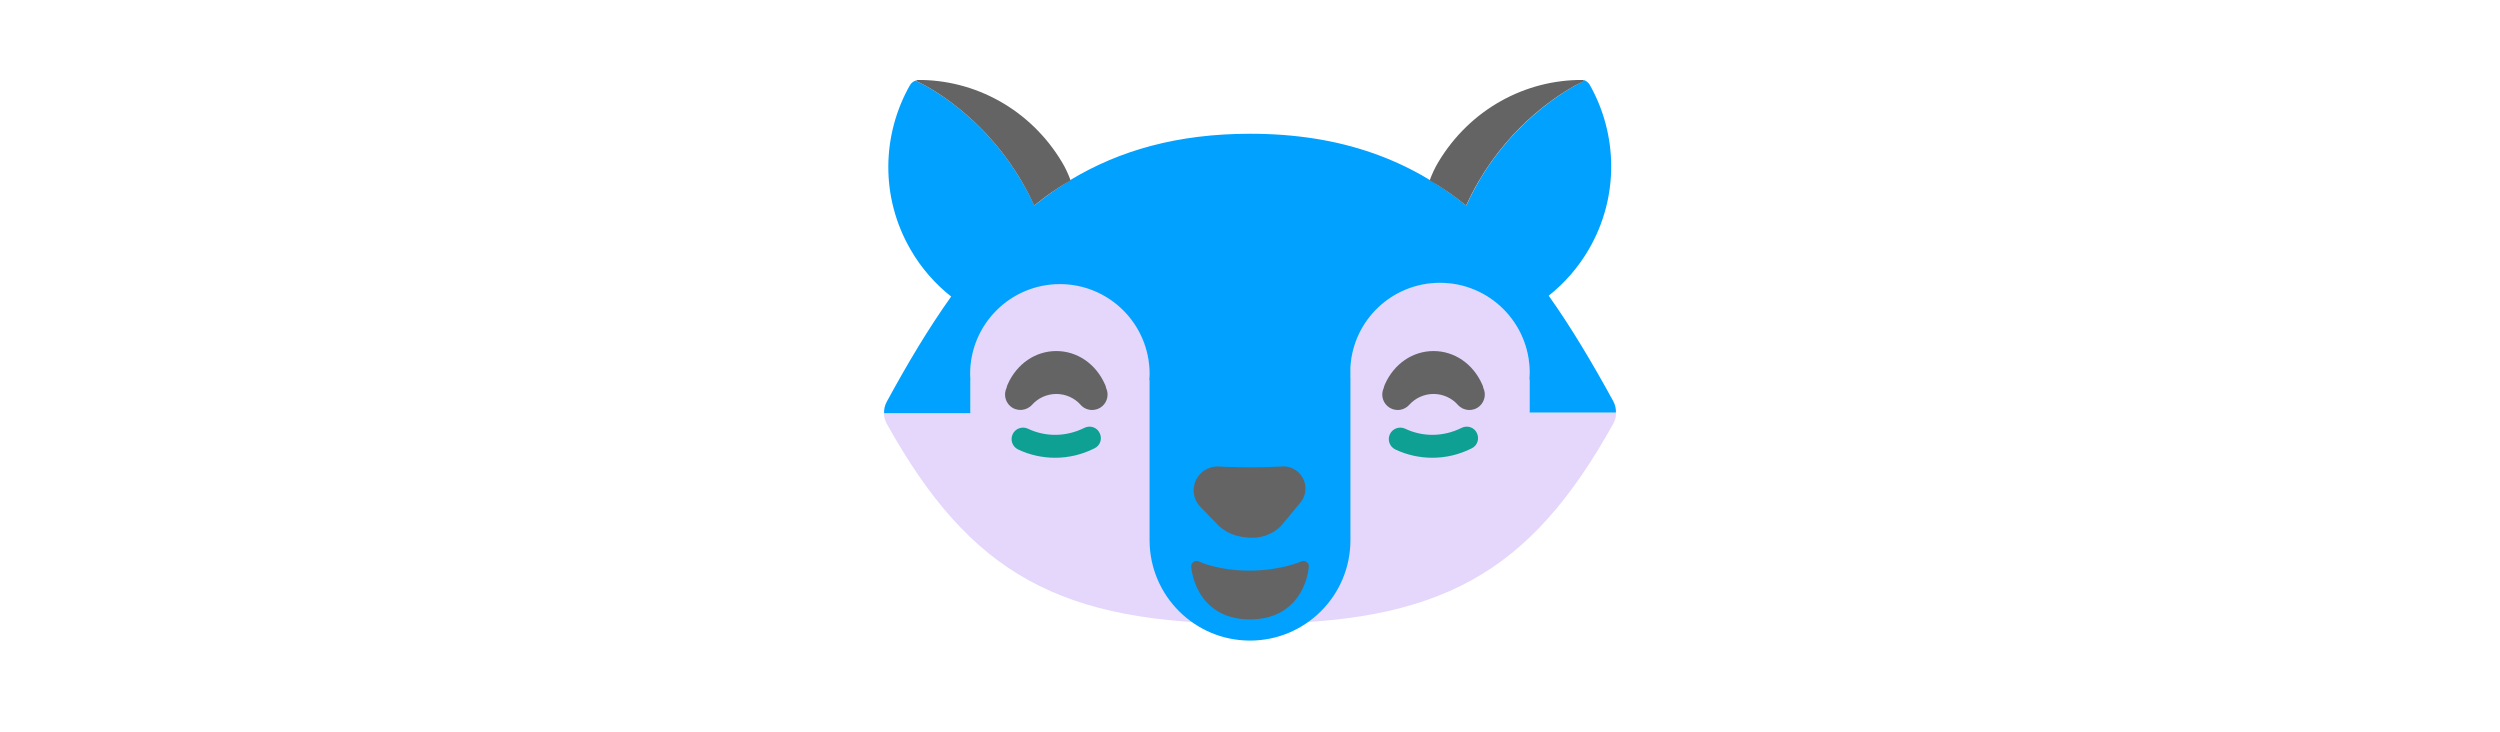
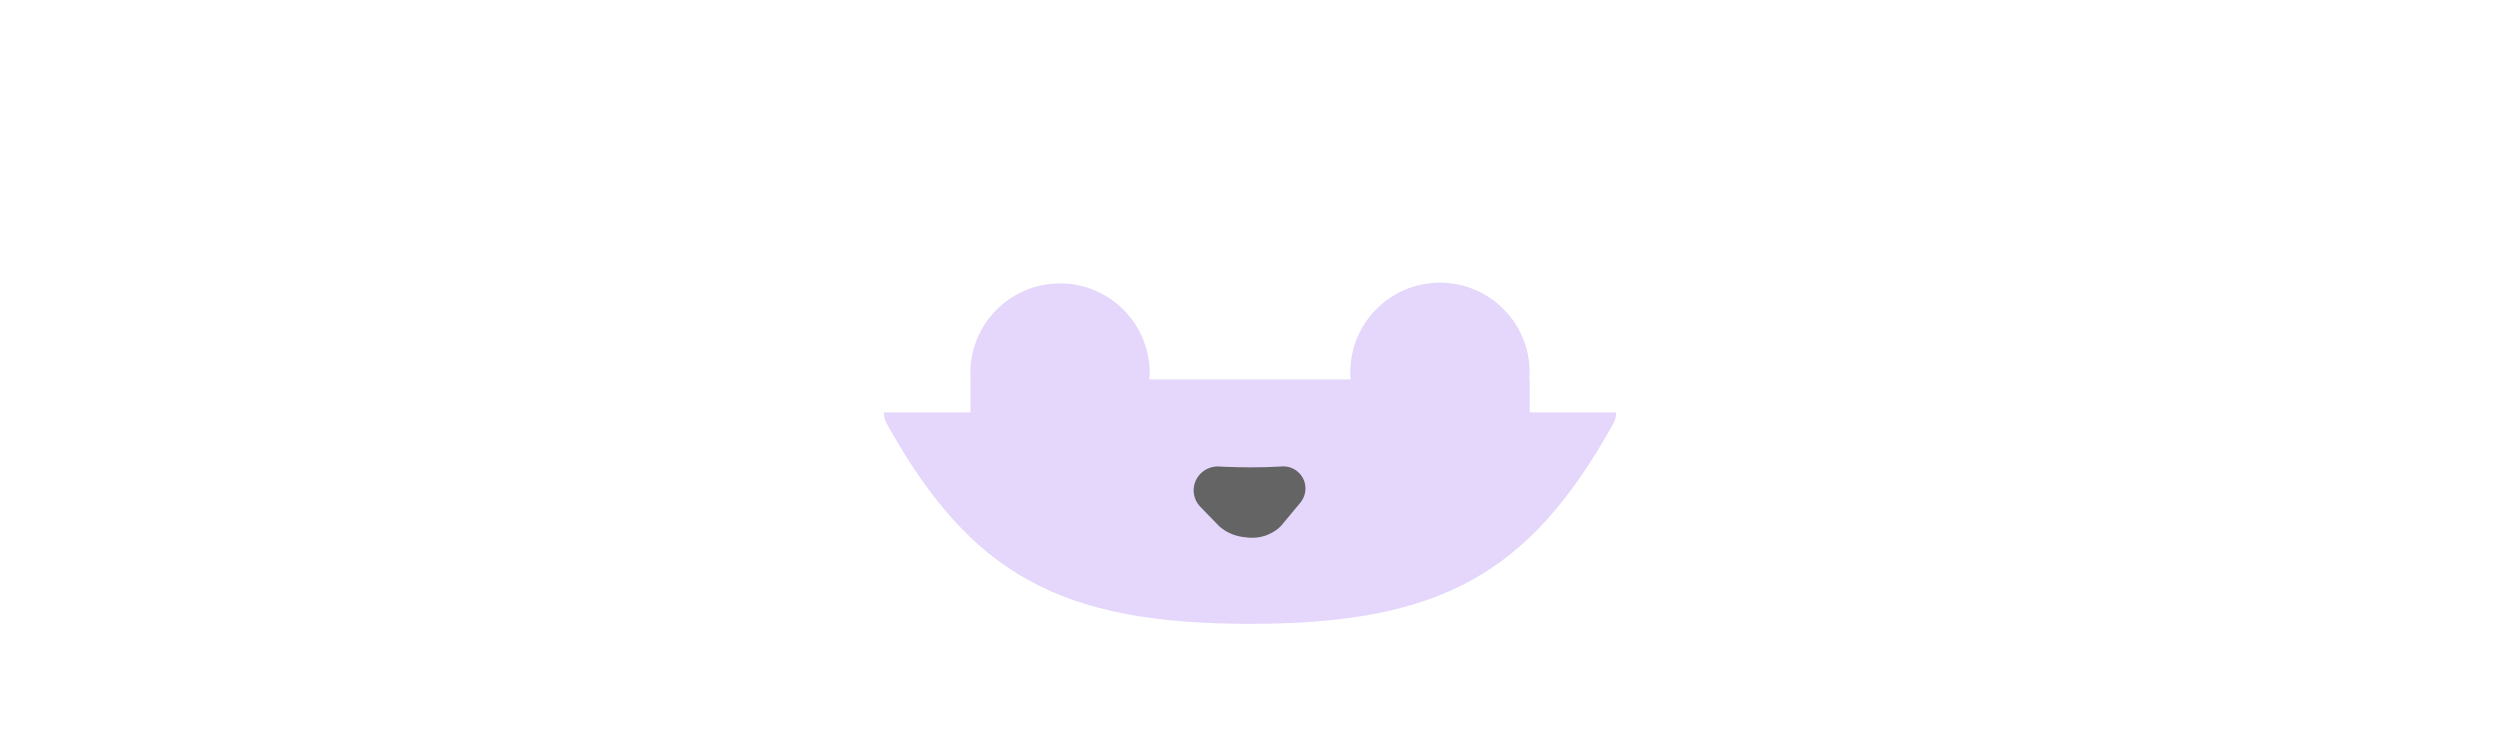
<svg xmlns="http://www.w3.org/2000/svg" id="th_fir_u1F638-foxgrin" width="100%" height="100%" version="1.1" preserveAspectRatio="xMidYMid meet" viewBox="0 0 512 512" style="height:150px" data-uid="fir_u1F638-foxgrin" data-keyword="u1F638-foxgrin" data-complex="true" data-coll="fir" data-c="{&quot;ffd8ca&quot;:[&quot;fir_u1F638-foxgrin_l_0&quot;],&quot;ff6f1f&quot;:[&quot;fir_u1F638-foxgrin_l_1&quot;],&quot;2b3b47&quot;:[&quot;fir_u1F638-foxgrin_l_2&quot;,&quot;fir_u1F638-foxgrin_l_4&quot;],&quot;ffaf8f&quot;:[&quot;fir_u1F638-foxgrin_l_3&quot;]}" data-colors="[&quot;#ffd8ca&quot;,&quot;#ff6f1f&quot;,&quot;#2b3b47&quot;,&quot;#ffaf8f&quot;]">
  <defs id="SvgjsDefs7752" />
  <path id="fir_u1F638-foxgrin_l_0" d="M256 436.1C388.5 436.1 451.4 401.7 510.1 295.9C511.4 293.6 512 290.9 511.8 288.3H451.5V265.2H451.3C451.4 263.6 451.5 261.9 451.5 260.3C451.5 225.7 423.4 197.6 388.8 197.6S326.1 225.7 326.1 260.3C326.1 262 326.2 263.6 326.3 265.2H185.7C185.8 263.8 185.9 262.3 185.9 260.8C185.9 226.2 157.8 198.1 123.2 198.1S60.5 226.2 60.5 260.8C60.5 262.3 60.6 263.7 60.7 265.2H60.6V288.3H0.2C0 290.9 0.6 293.5 1.9 295.9C60.7 401.7 123.5 436.1 256 436.1Z " data-color-original="#ffd8ca" fill="#e4d7fb" class="ffd8ca" />
-   <path id="fir_u1F638-foxgrin_l_1" d="M511.8 288.4C511.9 285.7 511.3 282.9 509.9 280.4C495.4 253.9 480.7 229.1 464.8 206.7C475.8 198 485.4 187.1 492.9 174.2C514.2 137.5 513 93.8 493.5 59.3C492.6 57.7 491 56.5 489.3 55.9C489.4 56.2 489.4 56.5 489.1 56.7C478.5 61.9 433 86.9 407.2 143.7C368.2 112.2 320.4 93.5 256.1 93.5C205.3 93.5 164.8 105.2 130.8 125.6V125.7C121.8 131.1 113.3 137.1 105.2 143.7C84.2 97.6 50.4 72.5 32.6 61.9C32.5 61.9 32.5 61.8 32.4 61.8C31.1 61 29.9 60.3 28.8 59.7C28.7 59.7 28.6 59.6 28.6 59.6C28.1 59.3 27.7 59.1 27.2 58.9C27.1 58.9 27.1 58.8 27 58.8C26.5 58.5 26.1 58.3 25.6 58.1C25.5 58.1 25.5 58 25.4 58C25.1 57.8 24.7 57.6 24.4 57.5C24.3 57.5 24.2 57.4 24.1 57.4C23.8 57.2 23.4 57.1 23.1 56.9C23 56.9 23 56.8 22.9 56.8L22.8 56.7V56.5C22.8 56.4 22.8 56.4 22.9 56.3C22.9 56.2 23 56.2 23 56.1C21 56.6 19.2 57.8 18.2 59.7C-1.3 94.2 -2.6 137.8 18.8 174.6C26.3 187.6 36 198.5 47.1 207.3C31.2 229.6 16.5 254.3 2.1 280.8C0.7 283.3 0.1 286.1 0.2 288.8H60.5V265.7H60.6C60.5 264.3 60.4 262.8 60.4 261.3C60.4 226.7 88.5 198.6 123.1 198.6S185.8 226.7 185.8 261.3C185.8 262.8 185.7 264.2 185.6 265.7H185.8V377.6C185.8 416.3 217.2 447.8 256 447.8C294.7 447.8 326.2 416.4 326.2 377.6V265.3H326.3C326.3 264.7 326.2 264.1 326.2 263.5V256.9C328 223.9 355.3 197.7 388.8 197.7C423.4 197.7 451.5 225.8 451.5 260.4C451.5 262.1 451.4 263.7 451.3 265.3H451.5V288.4H511.8Z " data-color-original="#ff6f1f" fill="#00a1ff" class="ff6f1f" />
  <path id="fir_u1F638-foxgrin_l_2" d="M234.3 326.1S235 326.1 236.2 326.2S239.1 326.4 241.1 326.4C243.1 326.5 245.5 326.5 248.1 326.6C250.6 326.6 253.4 326.7 256.1 326.7S261.5 326.7 264.1 326.6C266.6 326.6 269 326.5 271.1 326.4C273.1 326.3 274.8 326.2 276 326.2C277.2 326.1 277.9 326.1 277.9 326.1C286.4 325.3 294 331.6 294.7 340.1C295.1 344.3 293.7 348.3 291.2 351.4L277.8 367.5L277.3 368C277 368.3 276.5 368.8 275.9 369.3C275.3 369.8 274.6 370.4 273.8 370.9C273 371.5 272 372 271 372.6C270 373.1 268.9 373.6 267.7 374.1C266.5 374.5 265.3 374.9 264 375.2C261.5 375.8 258.7 376 256 375.9C254.6 375.8 253.3 375.7 251.9 375.5C251.2 375.4 250.6 375.3 249.9 375.2C249.2 375.1 248.6 374.9 248 374.8C247.4 374.7 246.7 374.4 246.1 374.3L244.3 373.7C243.7 373.5 243.1 373.3 242.6 373C242.1 372.8 241.5 372.5 241 372.3C240.5 372 240 371.8 239.5 371.5C239 371.2 238.6 371 238.2 370.7C237.4 370.2 236.7 369.7 236.1 369.2C235.5 368.8 235 368.3 234.7 368.1L234.2 367.6L221.3 354.3C214.9 347.7 215.1 337.3 221.6 330.9C225.2 327.4 229.8 325.9 234.3 326.1Z " data-color-original="#2b3b47" fill="#646464" class="2b3b47" />
-   <path id="fir_u1F638-foxgrin_l_3" d="M119.8 320C111 320 102.1 318.1 93.9 314.2C89.9 312.3 88.2 307.5 90.1 303.5C92 299.5 96.8 297.8 100.8 299.7C113.2 305.6 127.6 305.4 140.2 299.1C144.2 297.1 149 298.7 150.9 302.7C152.9 306.7 151.3 311.5 147.3 313.4C138.6 317.8 129.2 320 119.8 320ZM383.5 320C374.7 320 365.8 318.1 357.6 314.2C353.6 312.3 351.9 307.5 353.8 303.5C355.7 299.5 360.5 297.8 364.5 299.7C376.9 305.6 391.3 305.4 403.9 299.1C407.9 297.1 412.7 298.7 414.6 302.7S415 311.5 411 313.4C402.3 317.8 392.9 320 383.5 320Z " data-color-original="#ffaf8f" fill="#0ea093" class="ffaf8f" />
-   <path id="fir_u1F638-foxgrin_l_4" d="M155.4 271.2C155.3 270.3 155 269.5 154.6 268.7C148.2 254.3 135.2 245.4 120.6 245.4C106 245.4 93 254.3 86.6 268.7C86.2 269.5 86 270.4 85.8 271.2C83.8 275.4 84.7 280.6 88.4 283.9C92.8 287.8 99.6 287.4 103.6 283C107.9 278.2 114.1 275.4 120.6 275.4S133.4 278.2 137.6 283C139.7 285.4 142.7 286.6 145.7 286.6C148.2 286.6 150.8 285.7 152.8 283.9C156.5 280.6 157.4 275.4 155.4 271.2ZM419.1 271.2C419 270.3 418.7 269.5 418.3 268.7C411.9 254.3 398.9 245.4 384.3 245.4C369.7 245.4 356.7 254.3 350.3 268.7C349.9 269.5 349.7 270.4 349.5 271.2C347.5 275.4 348.4 280.6 352.1 283.9C354.1 285.7 356.7 286.6 359.2 286.6C362.2 286.6 365.1 285.4 367.3 283C371.6 278.2 377.8 275.4 384.3 275.4S397.1 278.2 401.3 283C405.2 287.4 412 287.9 416.5 283.9C420.2 280.6 421.1 275.4 419.1 271.2ZM256 433C236 433 225.8 422.9 220.8 414.4C215.5 405.3 214.9 396.3 214.9 396C214.8 394.7 215.5 393.4 216.6 392.7C217.7 392 219.1 391.9 220.3 392.5C220.4 392.6 233.6 398.9 255.6 398.9C277.7 398.9 291.6 392.5 291.8 392.5C293 391.9 294.4 392.1 295.5 392.8S297.2 394.8 297.1 396.1C297.1 396.5 296.5 405.5 291.2 414.5C286.2 422.9 276 433 256 433ZM407.1 143.7C428 97.6 461.8 72.5 479.6 61.9C479.7 61.9 479.7 61.8 479.8 61.8C481.1 61 482.3 60.3 483.4 59.7C483.5 59.7 483.6 59.6 483.6 59.6C484.1 59.3 484.5 59.1 485 58.9C485.1 58.9 485.1 58.8 485.2 58.8C485.7 58.5 486.1 58.3 486.6 58.1C486.7 58.1 486.7 58 486.8 58C487.1 57.8 487.5 57.6 487.8 57.5C487.9 57.5 488 57.4 488.1 57.4C488.4 57.2 488.8 57.1 489.1 56.9C489.2 56.9 489.2 56.8 489.3 56.8L489.4 56.7V56.5C489.4 56.4 489.4 56.4 489.3 56.3C489.2 56.1 489 55.9 488.8 55.9C448.6 55.5 409.7 76.4 387.6 113.4C385.3 117.2 383.3 121.5 381.6 126.1C390.4 131.1 398.9 137.1 407.1 143.7ZM105.1 143.7C84.2 97.6 50.4 72.5 32.6 61.9C32.5 61.9 32.5 61.8 32.4 61.8C31.1 61 29.9 60.3 28.8 59.7C28.7 59.7 28.6 59.6 28.6 59.6C28.1 59.3 27.7 59.1 27.2 58.9C27.1 58.9 27.1 58.8 27 58.8C26.5 58.5 26.1 58.3 25.6 58.1C25.5 58.1 25.5 58 25.4 58C25.1 57.8 24.7 57.6 24.4 57.5C24.3 57.5 24.2 57.4 24.1 57.4C23.8 57.2 23.4 57.1 23.1 56.9C23 56.9 23 56.8 22.9 56.8L22.8 56.7V56.5C22.8 56.4 22.8 56.4 22.9 56.3C23 56.1 23.2 55.9 23.4 55.9C63.6 55.5 102.5 76.4 124.6 113.4C126.9 117.2 128.9 121.5 130.6 126.1C121.7 131.1 113.2 137.1 105.1 143.7Z " data-color-original="#2b3b47" fill="#646464" class="2b3b47" />
</svg>